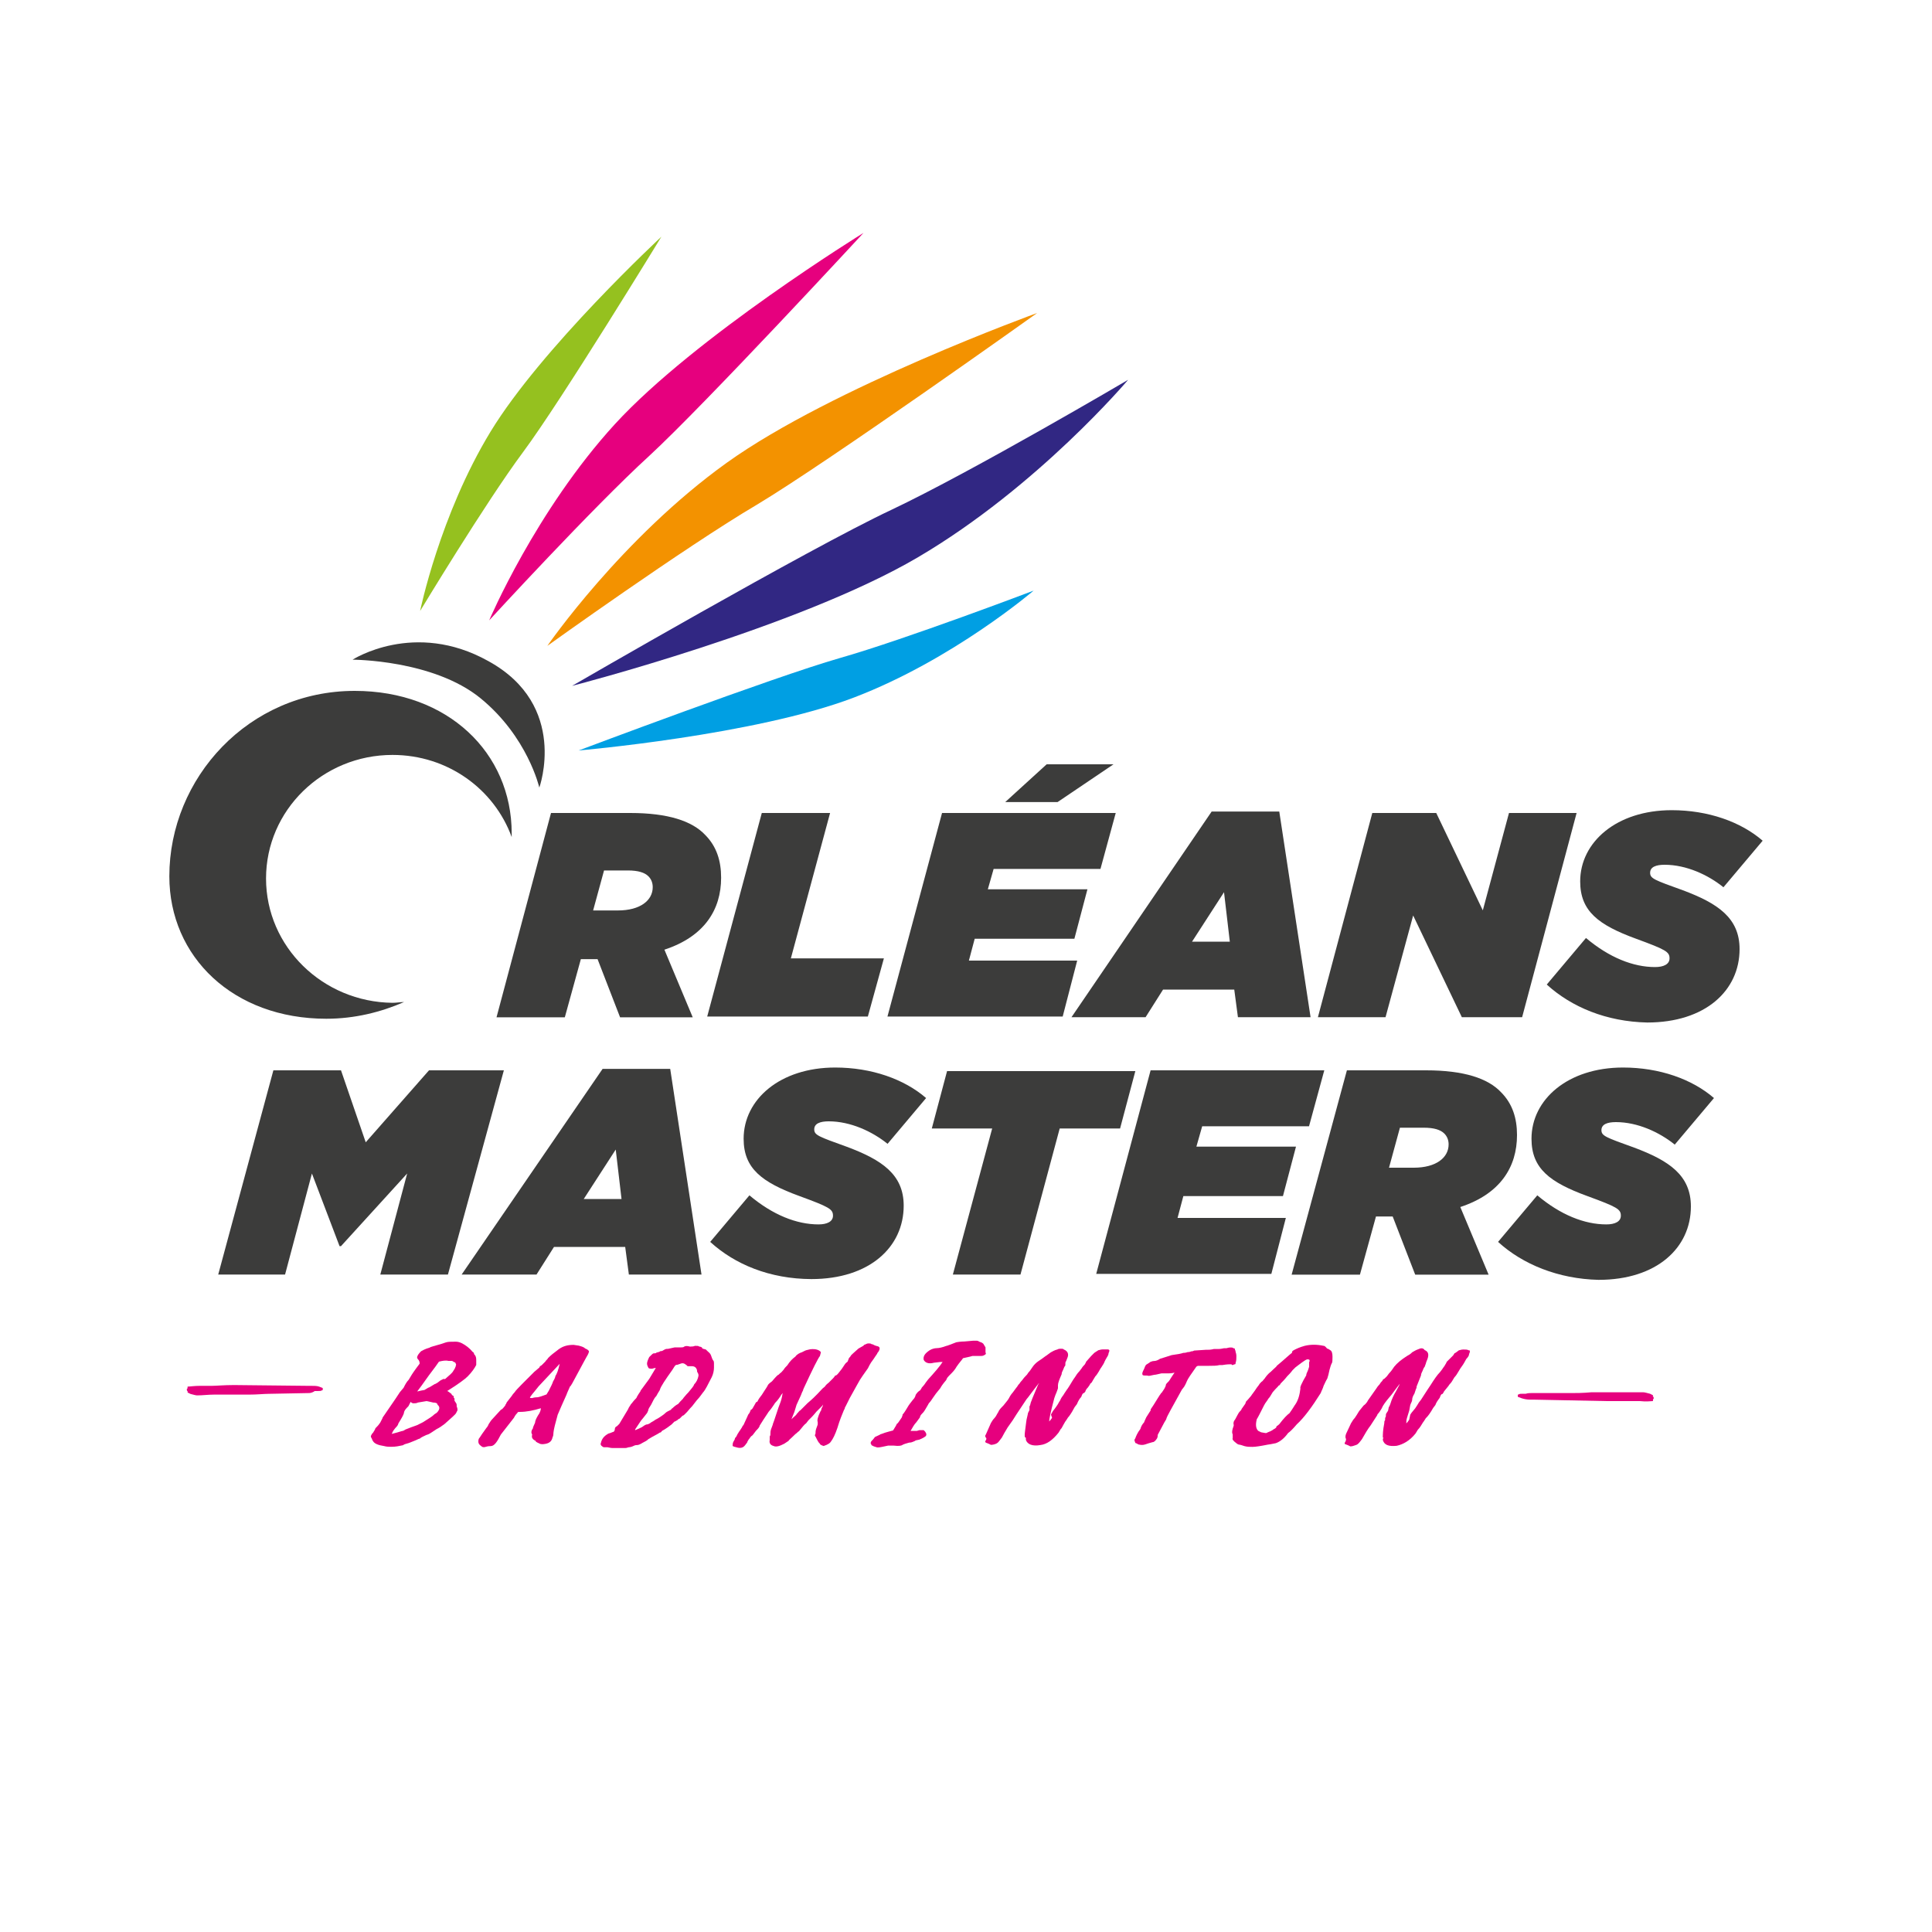
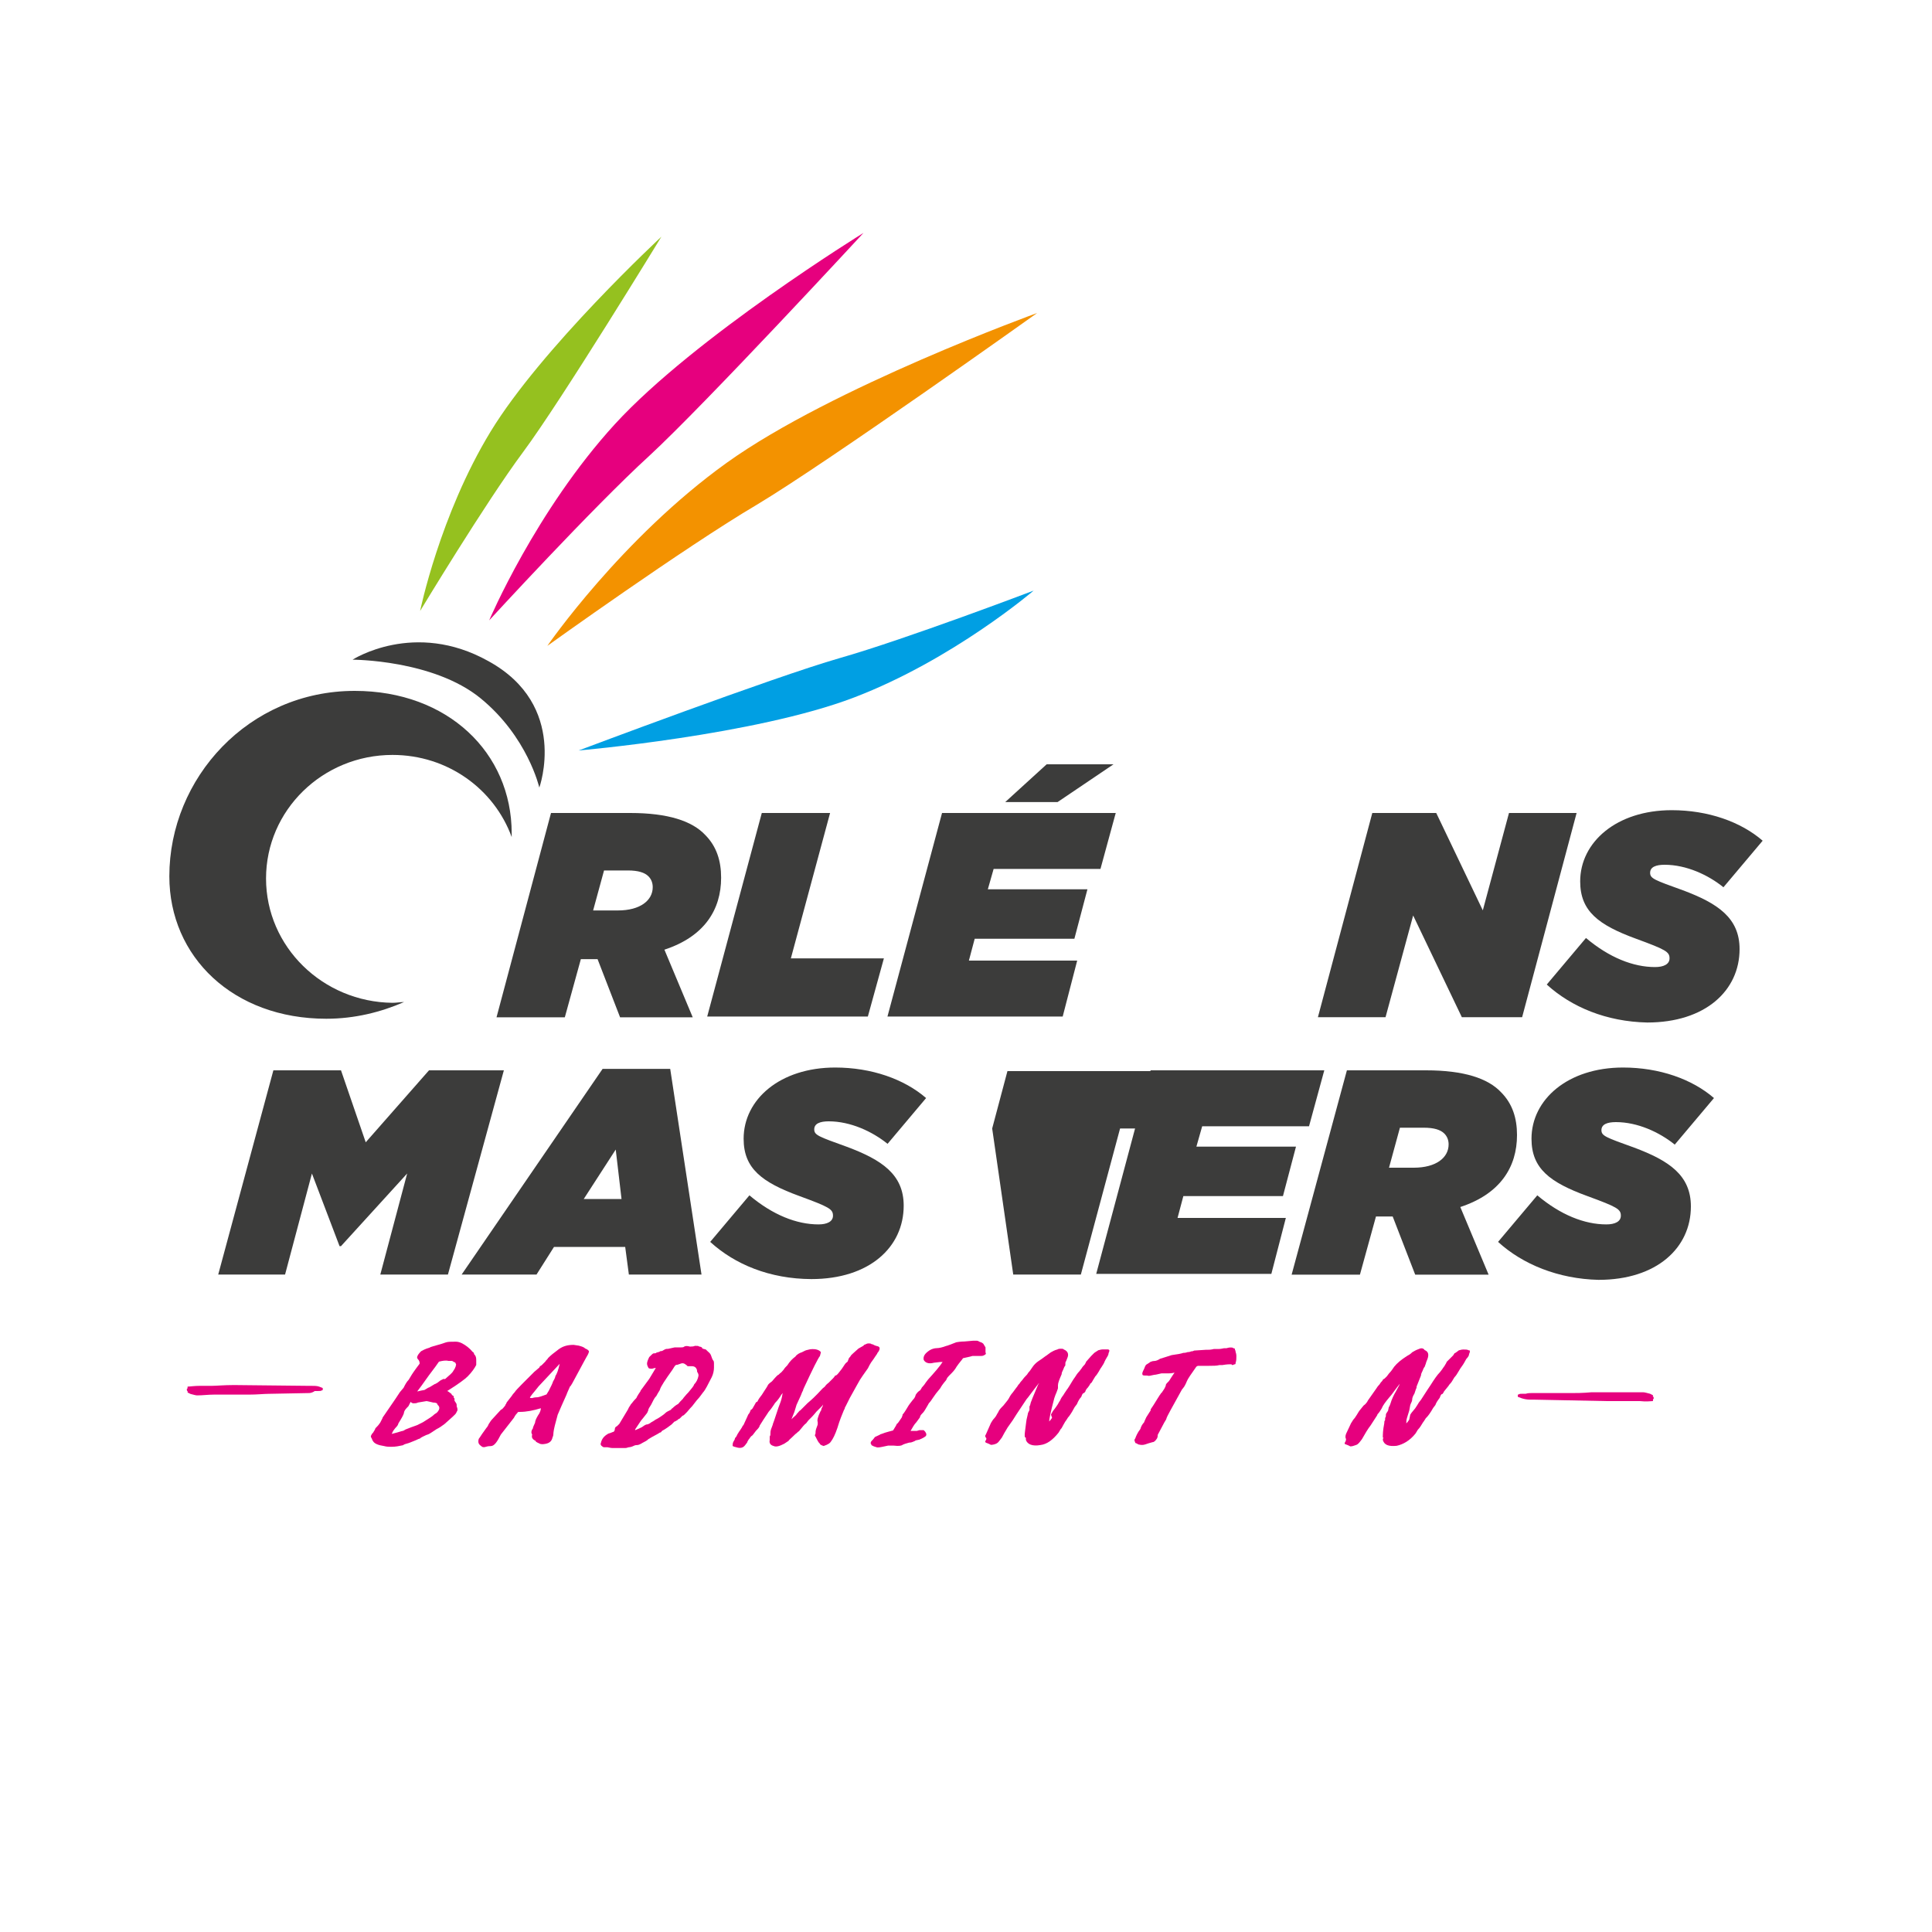
<svg xmlns="http://www.w3.org/2000/svg" version="1.1" id="Layer_1" x="0px" y="0px" viewBox="0 0 200 200" style="enable-background:new 0 0 200 200;" xml:space="preserve">
  <style type="text/css">
	.st0{fill:#FFFFFF;}
	.st1{fill:#E6007E;}
	.st2{fill:#95C11F;}
	.st3{fill:#F39200;}
	.st4{fill:#312783;}
	.st5{fill:#009FE3;}
	.st6{fill:#3C3C3B;}
</style>
-   <rect class="st0" width="200" height="200" />
  <g>
    <path class="st1" d="M50.64,64.22c0,0,4.82-11.36,13.02-20.32c8.28-9.03,25.73-19.79,25.73-19.79s-16.33,17.68-22.2,23.1   C61.33,52.56,50.64,64.22,50.64,64.22z" />
    <path class="st2" d="M43.49,63.25c0,0,2.03-9.93,7.3-18.58S68.47,24.5,68.47,24.5s-10.38,17-14.3,22.27S43.49,63.25,43.49,63.25z" />
    <path class="st3" d="M56.66,66.86c0,0,7.67-11.14,18.58-18.96s32.13-15.5,32.13-15.5S85.85,47.75,78.33,52.26   C70.81,56.7,56.66,66.86,56.66,66.86z" />
-     <path class="st4" d="M116.78,39.32c0,0-9.33,11.06-21.74,18.36S59.22,71,59.22,71s24.53-14.22,33.03-18.21   C100.68,48.8,116.78,39.32,116.78,39.32z" />
    <path class="st5" d="M107,61.14c0,0-8.35,7.15-18.58,11.06S59.9,77.69,59.9,77.69s20.16-7.6,27.01-9.56   C93.75,66.18,107,61.14,107,61.14z" />
    <path class="st6" d="M27.54,90.94c0-7.07,5.87-12.79,13.09-12.79c5.72,0,10.53,3.54,12.34,8.5c0-0.15,0-0.23,0-0.38   c0-8.35-6.62-14.75-16.25-14.75c-10.99,0-19.19,9.03-19.19,19.19c0,8.35,6.62,14.75,16.25,14.75c2.93,0,5.64-0.68,8.05-1.73   c-0.38,0-0.75,0.08-1.2,0.08C33.41,103.73,27.54,98.01,27.54,90.94z" />
    <g>
      <path class="st6" d="M57.04,84.16h8.2c3.91,0,6.4,0.83,7.75,2.26c1.2,1.2,1.66,2.71,1.66,4.44c0,3.31-1.73,6.09-5.87,7.45l2.93,7    h-7.52l-2.33-6.02h-1.73l-1.66,6.02h-7.07L57.04,84.16z M63.96,94.25c2.33,0,3.61-1.05,3.61-2.41c0-0.45-0.15-0.83-0.45-1.13    c-0.38-0.38-1.05-0.6-2.11-0.6h-2.48l-1.13,4.14H63.96z" />
      <path class="st6" d="M78.86,84.16h7.07l-4.06,15.05h9.63l-1.66,6.02H73.21L78.86,84.16z" />
      <path class="st6" d="M97.52,84.16h17.98l-1.58,5.79h-11.06l-0.6,2.11h10.31l-1.35,5.12H100.9l-0.6,2.26h11.21l-1.5,5.79H91.87    L97.52,84.16z M108.35,79.12h6.92l-5.79,3.91h-5.42L108.35,79.12z" />
-       <path class="st6" d="M125.43,84.01h7l3.24,21.29h-7.52l-0.38-2.86h-7.37l-1.81,2.86h-7.67L125.43,84.01z M127.31,97.48l-0.6-5.12    l-3.31,5.12H127.31z" />
      <path class="st6" d="M142.06,84.16h6.62l4.82,10.08l2.71-10.08h7l-5.64,21.14h-6.24l-5.04-10.53l-2.86,10.53h-7L142.06,84.16z" />
      <path class="st6" d="M160.12,101.92l4.06-4.82c2.41,2.03,4.89,3.01,7.15,3.01c0.9,0,1.5-0.3,1.5-0.9c0-0.68-0.38-0.9-3.46-2.03    c-3.91-1.43-5.79-2.86-5.79-5.94c0-4.06,3.76-7.37,9.48-7.37c3.76,0,7.15,1.2,9.41,3.16l-4.06,4.82    c-1.58-1.28-3.84-2.33-6.09-2.33c-0.9,0-1.5,0.23-1.5,0.83c0,0.6,0.45,0.75,3.39,1.81c3.61,1.35,5.87,2.86,5.87,6.09    c0,4.29-3.54,7.6-9.56,7.6C166.29,105.76,162.68,104.25,160.12,101.92z" />
    </g>
    <path class="st6" d="M36.5,68.29c0,0,8.35,0,13.24,3.99c4.89,3.99,6.09,9.25,6.09,9.25s3.08-8.5-5.27-13.09   C42.89,64.15,36.5,68.29,36.5,68.29z" />
    <g>
      <g>
        <g>
          <path class="st1" d="M31.91,144.21l-4.14,0.08c-0.45,0-1.13,0.08-2.03,0.08c-0.9,0-1.43,0-1.73,0c-0.08,0-0.3,0-0.68,0      s-0.6,0-0.75,0c-0.08,0-0.3,0-0.45,0c-0.6,0-1.13,0.08-1.73,0.08c-0.15,0-0.38-0.08-0.68-0.15l-0.3-0.15c0,0,0-0.08,0-0.15      c-0.08,0-0.08-0.08-0.08-0.23c0.08,0,0.08-0.08,0.08-0.23c0.23,0,0.68-0.08,1.35-0.08c0.68,0,1.13,0,1.2,0l0,0      c0.45,0,1.2-0.08,2.26-0.08l7.52,0.08h0.38c0.38,0,0.68,0,0.9,0.08c0.23,0.08,0.38,0.15,0.38,0.15s0,0.08,0,0.15      s0,0.08-0.08,0.08c-0.08,0.08-0.23,0.08-0.45,0.08h-0.3C32.28,144.21,32.06,144.21,31.91,144.21z" />
        </g>
        <g>
          <path class="st1" d="M158.54,144.21h4.14c0.45,0,1.13,0,2.03-0.08c0.9,0,1.43,0,1.73,0c0.08,0,0.3,0,0.68,0s0.6,0,0.75,0      c0.08,0,0.3,0,0.53,0c0.6,0,1.13,0,1.73,0c0.15,0,0.38,0.08,0.68,0.15l0.3,0.15c0,0,0,0.08,0,0.15c0.08,0,0.08,0.08,0.08,0.23      c-0.08,0-0.08,0.08-0.08,0.23c-0.23,0-0.68,0.08-1.35,0c-0.68,0-1.13,0-1.2,0l0,0c-0.45,0-1.2,0-2.26,0l-7.52-0.15h-0.38      c-0.38,0-0.68-0.08-0.9-0.15c-0.23-0.08-0.38-0.15-0.38-0.15s0-0.08,0-0.15s0-0.08,0.08-0.08c0.08-0.08,0.23-0.08,0.45-0.08h0.3      C158.16,144.21,158.39,144.21,158.54,144.21z" />
        </g>
      </g>
    </g>
    <g>
      <path class="st6" d="M28.3,110.8h7l2.56,7.45l6.55-7.45h7.75l-5.79,21.14h-7l2.78-10.46l-6.85,7.52h-0.15l-2.86-7.52l-2.78,10.46    h-6.92L28.3,110.8z" />
      <path class="st6" d="M62.38,110.65h7l3.24,21.29h-7.52l-0.38-2.86h-7.37l-1.81,2.86h-7.75L62.38,110.65z M64.34,124.12l-0.6-5.12    l-3.31,5.12H64.34z" />
      <path class="st6" d="M73.52,128.56l4.06-4.82c2.41,2.03,4.89,3.01,7.15,3.01c0.9,0,1.5-0.3,1.5-0.9c0-0.68-0.38-0.9-3.46-2.03    c-3.91-1.43-5.79-2.86-5.79-5.94c0-4.06,3.76-7.37,9.48-7.37c3.76,0,7.15,1.2,9.41,3.16l-3.99,4.74    c-1.58-1.28-3.84-2.33-6.09-2.33c-0.9,0-1.5,0.23-1.5,0.83s0.45,0.75,3.39,1.81c3.61,1.35,5.87,2.86,5.87,6.09    c0,4.29-3.54,7.6-9.56,7.6C79.68,132.39,76.07,130.89,73.52,128.56z" />
-       <path class="st6" d="M102.71,116.82h-6.25l1.58-5.94h19.49l-1.58,5.94h-6.25l-4.06,15.12h-7L102.71,116.82z" />
+       <path class="st6" d="M102.71,116.82l1.58-5.94h19.49l-1.58,5.94h-6.25l-4.06,15.12h-7L102.71,116.82z" />
      <path class="st6" d="M119.11,110.8h17.98l-1.58,5.79h-11.06l-0.6,2.11h10.31l-1.35,5.12H122.5l-0.6,2.26h11.21l-1.5,5.79h-18.13    L119.11,110.8z" />
      <path class="st6" d="M139.43,110.8h8.2c3.91,0,6.4,0.83,7.75,2.26c1.2,1.2,1.66,2.71,1.66,4.44c0,3.31-1.73,6.09-5.87,7.45l2.93,7    h-7.6l-2.33-6.02h-1.73l-1.66,6.02h-7.07L139.43,110.8z M146.35,120.88c2.33,0,3.61-1.05,3.61-2.41c0-0.45-0.15-0.83-0.45-1.13    c-0.38-0.38-1.05-0.6-2.11-0.6h-2.48l-1.13,4.14H146.35z" />
      <path class="st6" d="M155.08,128.56l4.06-4.82c2.41,2.03,4.89,3.01,7.15,3.01c0.9,0,1.5-0.3,1.5-0.9c0-0.68-0.38-0.9-3.46-2.03    c-3.91-1.43-5.79-2.86-5.79-5.94c0-4.06,3.76-7.37,9.48-7.37c3.76,0,7.15,1.2,9.41,3.16l-4.06,4.82    c-1.58-1.28-3.84-2.33-6.09-2.33c-0.9,0-1.5,0.23-1.5,0.83c0,0.6,0.45,0.75,3.39,1.81c3.61,1.35,5.87,2.86,5.87,6.09    c0,4.29-3.54,7.6-9.56,7.6C161.32,132.39,157.63,130.89,155.08,128.56z" />
    </g>
    <g>
      <path class="st1" d="M40.56,149.77h-0.15c-0.15,0-0.38,0-0.68-0.08c-0.53-0.08-0.98-0.23-1.13-0.53c-0.08-0.08-0.08-0.23-0.15-0.3    c-0.08-0.15-0.08-0.23,0-0.3c0-0.08,0.08-0.15,0.15-0.23c0.08-0.08,0.08-0.15,0.15-0.23l0.08-0.15c0-0.08,0.08-0.15,0.23-0.3    s0.23-0.3,0.3-0.38c0.08-0.15,0.15-0.3,0.23-0.45c0-0.08,0.08-0.15,0.23-0.38c0.98-1.43,1.5-2.18,1.58-2.33l0.38-0.45    c0.15-0.3,0.3-0.6,0.53-0.83l0.23-0.38c0.08-0.15,0.38-0.6,0.9-1.28c0-0.15,0-0.3-0.23-0.53c0-0.08-0.08-0.15,0-0.23    c0-0.08,0.15-0.3,0.38-0.53c0.15-0.08,0.38-0.23,0.9-0.38c0.08-0.08,0.45-0.15,1.2-0.38l0.45-0.15c0.23-0.08,0.53-0.08,1.05-0.08    c0.23,0,0.45,0.08,0.6,0.15c0.45,0.23,0.83,0.53,1.13,0.9c0.15,0.08,0.15,0.15,0.15,0.23c0.15,0.15,0.23,0.3,0.23,0.6    c0,0.3,0,0.45,0,0.53c-0.15,0.3-0.45,0.75-0.9,1.2c-0.23,0.23-0.9,0.75-2.11,1.5c0.08,0,0.23,0.15,0.45,0.3    c0,0.08,0.08,0.15,0.23,0.23v0.08c0,0.08,0,0.08,0,0.08l0.08,0.08v0.23l0.15,0.23c0.08,0.08,0.08,0.23,0.08,0.38    c0.08,0.15,0.08,0.3,0.08,0.38l-0.15,0.3c-0.08,0.15-0.53,0.53-1.2,1.13c-0.3,0.23-0.53,0.38-0.83,0.53l-0.45,0.3    c-0.15,0.08-0.3,0.23-0.6,0.3c-0.3,0.15-0.53,0.23-0.68,0.38c-0.08,0-0.23,0.08-0.38,0.15s-0.38,0.15-0.75,0.3    c-0.3,0.08-0.53,0.15-0.6,0.23C41.31,149.7,40.94,149.77,40.56,149.77z M41.46,146.99l-0.23,0.38c0,0.08-0.08,0.23-0.23,0.38    c-0.15,0.15-0.23,0.3-0.3,0.38c-0.08,0.15-0.15,0.3-0.15,0.3c0.08,0,0.3-0.08,0.6-0.15c0.3-0.08,0.45-0.15,0.53-0.15    s0.15-0.08,0.3-0.15c0.38-0.15,0.75-0.3,1.2-0.45l0.6-0.3c0.6-0.38,0.98-0.6,1.2-0.83l0.23-0.15c0.3-0.3,0.38-0.6,0.08-0.83    c0-0.15-0.15-0.23-0.45-0.23l0,0c-0.38-0.08-0.6-0.15-0.68-0.15l-0.9,0.15c-0.15,0.08-0.3,0.08-0.45,0.08    c-0.15,0-0.23-0.08-0.3-0.15l-0.23,0.45c-0.23,0.23-0.38,0.38-0.45,0.6C41.84,146.31,41.69,146.61,41.46,146.99z M46.05,142.78    l0.6-0.53c0.15-0.15,0.23-0.23,0.3-0.38c0.08-0.08,0.08-0.15,0.15-0.23c0-0.08,0.08-0.15,0.08-0.23s0.08-0.15,0-0.23    c0-0.08-0.08-0.15-0.08-0.15c-0.08,0-0.15-0.08-0.3-0.15h-0.38c-0.3-0.08-0.68,0-0.98,0.08c-0.15,0.23-0.53,0.75-1.05,1.43    l-0.75,1.05l-0.45,0.6c0.08,0,0.3-0.08,0.75-0.15l0.38-0.23c0.08,0,0.3-0.15,0.68-0.38c0.08,0,0.15-0.08,0.3-0.15l0.3-0.23    c0,0,0.15-0.08,0.3-0.15H46.05z" />
      <path class="st1" d="M52.45,145.18l0.53-0.68c0.08-0.15,0.23-0.3,0.3-0.38c0.08-0.15,0.38-0.45,0.75-0.83c0,0,0.15-0.15,0.38-0.38    c0,0,0.3-0.3,0.9-0.9l0.53-0.45c0-0.08,0.08-0.15,0.23-0.23c0.15-0.15,0.23-0.23,0.38-0.38c0.08-0.15,0.23-0.23,0.3-0.38    c0.3-0.3,0.6-0.53,0.9-0.75c0.53-0.45,1.05-0.6,1.73-0.6l0.53,0.08c0.3,0.08,0.53,0.15,0.68,0.3c0.23,0.08,0.38,0.23,0.38,0.3    s-0.08,0.3-0.23,0.53c-0.08,0.15-0.38,0.68-0.9,1.66c-0.53,0.98-0.75,1.43-0.83,1.43l-0.3,0.68c0,0.08-0.38,0.83-0.98,2.26    l-0.3,1.13c-0.15,0.6-0.15,0.9-0.15,0.9s0,0.15-0.08,0.3c-0.08,0.38-0.3,0.6-0.75,0.68c-0.38,0.08-0.6,0-0.68-0.08    c-0.08,0-0.15-0.08-0.3-0.15c0-0.08,0-0.08-0.15-0.15c-0.08-0.08-0.15-0.08-0.15-0.15c-0.08,0-0.15-0.23-0.08-0.45    c0,0-0.08-0.08-0.08-0.23s0.08-0.3,0.15-0.38c0-0.08,0.08-0.3,0.23-0.6c0-0.15,0.08-0.38,0.3-0.75c0.23-0.3,0.3-0.6,0.3-0.75    c-0.75,0.23-1.5,0.38-2.18,0.38c-0.15,0-0.23,0-0.23,0.08c-0.08,0.08-0.23,0.23-0.38,0.53l-1.35,1.73    c-0.38,0.75-0.68,1.2-1.05,1.2c-0.08,0-0.3,0-0.53,0.08c-0.23,0.08-0.38,0-0.45-0.08c-0.23-0.15-0.3-0.3-0.3-0.45    c0-0.15,0-0.3,0.15-0.45c0.08-0.15,0.3-0.45,0.68-0.98c0,0,0.15-0.15,0.23-0.38c0.15-0.23,0.23-0.38,0.38-0.53l0.9-0.98    c0.08,0,0.23-0.15,0.45-0.45c0,0,0-0.08,0.08-0.15L52.45,145.18z M55.08,144.73c0,0,0.23-0.08,0.45-0.08c0.3,0,0.6-0.15,1.05-0.3    c0,0,0.08-0.15,0.23-0.38c0.23-0.45,0.38-0.75,0.45-0.98c0.15-0.23,0.23-0.45,0.23-0.53c0.15-0.23,0.3-0.6,0.45-1.28l-2.18,2.33    c-0.53,0.68-0.9,1.05-0.9,1.2L55.08,144.73z" />
      <path class="st1" d="M71.94,139.32c0.23,0,0.38,0,0.45,0.08c0.15,0,0.3,0.08,0.3,0.15s0.15,0.08,0.38,0.15l0.15,0.15    c0.15,0.15,0.3,0.23,0.38,0.45c0.08,0.23,0.15,0.45,0.23,0.53c0.08,0.08,0.08,0.23,0.08,0.3c0,0.08,0,0.23,0,0.45    c0,0.3-0.08,0.68-0.23,0.98c-0.38,0.75-0.68,1.35-0.9,1.58c-0.23,0.3-0.38,0.53-0.53,0.68c-0.15,0.15-0.3,0.38-0.6,0.75    c-0.3,0.3-0.45,0.53-0.53,0.6c-0.08,0.08-0.15,0.15-0.23,0.23c-0.08,0.08-0.15,0.15-0.23,0.15c-0.08,0.08-0.08,0.08-0.08,0.08    s-0.08,0.08-0.23,0.23c-0.08,0-0.15,0.08-0.23,0.15c-0.15,0.08-0.23,0.15-0.3,0.15c-0.08,0.08-0.15,0.15-0.3,0.3    c-0.3,0.23-0.6,0.45-0.75,0.53c-0.15,0.08-0.3,0.15-0.3,0.23c0,0-0.08,0.08-0.15,0.08s-0.08,0.08-0.15,0.08    c-0.08,0.08-0.45,0.23-1.05,0.6c-0.15,0.15-0.3,0.23-0.6,0.38c-0.23,0.15-0.45,0.23-0.53,0.23c-0.08,0-0.23,0-0.38,0.08    c-0.15,0.08-0.38,0.15-0.53,0.15c-0.23,0.08-0.3,0.08-0.38,0.08h-0.3c-0.38,0-0.75,0-0.98,0c-0.23,0-0.45-0.08-0.53-0.08    c-0.15,0-0.23,0-0.3,0c-0.08,0-0.15,0-0.23-0.08c-0.15-0.08-0.23-0.23-0.15-0.38c0.08-0.38,0.3-0.68,0.68-0.9    c0.08-0.08,0.23-0.08,0.38-0.15c0.15-0.08,0.3-0.08,0.3-0.15c0,0,0.08-0.08,0.08-0.23s0.08-0.23,0.23-0.3    c0.08-0.08,0.15-0.15,0.23-0.23l0.9-1.5c0.08-0.23,0.23-0.38,0.3-0.53c0.15-0.15,0.23-0.3,0.38-0.45c0.15-0.15,0.23-0.23,0.23-0.3    c0.08-0.15,0.23-0.38,0.38-0.6c0,0,0-0.08,0.08-0.15l0.83-1.13l0.68-1.13c-0.08,0-0.15,0-0.38,0.08c-0.15,0-0.3,0-0.38-0.08    c-0.08-0.15-0.15-0.3-0.15-0.45s0.08-0.38,0.23-0.68c0.23-0.23,0.38-0.38,0.45-0.38c0.15,0,0.23,0,0.3-0.08l0.3-0.08    c0.08-0.08,0.15-0.08,0.23-0.08c0.08,0,0.15-0.08,0.3-0.15c0.15-0.08,0.23-0.08,0.38-0.08l0.68-0.15c0,0,0.08,0,0.23,0h0.45    c0.08,0,0.23,0,0.3-0.08c0.15-0.08,0.3-0.08,0.6,0C71.71,139.39,71.78,139.39,71.94,139.32z M70.36,141.2l-0.23,0.08    c-0.08,0-0.15,0-0.23,0.08c-0.08,0.08-0.15,0.23-0.3,0.45c-0.75,1.05-1.2,1.73-1.28,2.03c0,0.08-0.15,0.23-0.38,0.68    c-0.15,0.15-0.23,0.3-0.23,0.3c0,0.08-0.08,0.08-0.08,0.15c0,0-0.08,0.15-0.23,0.45c-0.15,0.23-0.3,0.45-0.3,0.6    c-0.08,0.15-0.08,0.23-0.15,0.3c-0.3,0.38-0.53,0.68-0.6,0.75l-0.6,0.9v0.08c0,0,0.23-0.08,0.68-0.3c0.23-0.15,0.38-0.3,0.6-0.3    c0.23-0.08,0.3-0.15,0.3-0.15c0.08-0.08,0.15-0.08,0.23-0.15c0.08,0,0.08-0.08,0.15-0.08c0.08-0.08,0.23-0.15,0.38-0.23    c0.38-0.23,0.68-0.45,0.83-0.6c0.08-0.08,0.23-0.15,0.53-0.3c0.08-0.08,0.08-0.15,0.15-0.15c0.23-0.23,0.45-0.38,0.6-0.45    c0.3-0.38,0.53-0.53,0.53-0.6c0.08-0.08,0.23-0.3,0.53-0.6c0.3-0.38,0.53-0.6,0.6-0.83c0.23-0.23,0.38-0.53,0.45-0.9    c0-0.08,0-0.15-0.08-0.3c-0.08-0.08-0.08-0.23-0.08-0.3c-0.08-0.23-0.23-0.38-0.53-0.38h-0.38h-0.08c0-0.08-0.08-0.08-0.15-0.15    C70.73,141.05,70.58,141.12,70.36,141.2z" />
      <path class="st1" d="M84.88,140.37c-0.23,0.3-0.75,1.35-1.66,3.31c0,0.08-0.08,0.08-0.08,0.23c-0.08,0.15-0.15,0.3-0.23,0.53    l-0.45,0.98l-0.23,0.75l-0.3,0.75c0.3-0.3,0.53-0.45,0.53-0.53c0.23-0.23,0.3-0.38,0.38-0.38l0.75-0.75    c0.53-0.45,0.83-0.75,1.05-0.98c0.3-0.3,0.53-0.6,0.68-0.68l0,0c0,0,0,0,0.08-0.08c0.15-0.23,0.3-0.3,0.38-0.38    c0.15-0.15,0.3-0.3,0.45-0.45c0.15-0.15,0.23-0.3,0.23-0.3s0,0,0.08,0c0.15-0.08,0.3-0.3,0.6-0.68l0.3-0.45c0,0,0.08-0.15,0.3-0.3    l0.15-0.38c0.08-0.08,0.15-0.15,0.23-0.3c0,0,0.23-0.23,0.75-0.68l0.53-0.3c0-0.08,0.08-0.08,0.23-0.15    c0.15-0.08,0.23-0.08,0.3-0.08c0.08,0,0.23,0,0.3,0.08c0.15,0,0.23,0.08,0.23,0.08s0.15,0.08,0.45,0.15    c0.15,0.08,0.15,0.15,0.15,0.23s-0.08,0.3-0.23,0.45c0,0.08-0.15,0.23-0.38,0.6c-0.23,0.3-0.38,0.53-0.45,0.68l-0.15,0.3    l-0.53,0.75l-0.3,0.45l-0.3,0.53l-0.75,1.35l-0.15,0.3l-0.3,0.6c0,0-0.08,0.08-0.08,0.23c-0.08,0.08-0.08,0.15-0.15,0.3    c-0.38,0.9-0.53,1.43-0.6,1.66c-0.23,0.68-0.45,1.13-0.68,1.43c-0.08,0.15-0.3,0.3-0.75,0.45c-0.23-0.08-0.38-0.15-0.38-0.23    c-0.08-0.08-0.15-0.15-0.23-0.3s-0.15-0.3-0.23-0.45c-0.08-0.08-0.08-0.15,0-0.3c0-0.15,0-0.3,0.08-0.53s0.15-0.38,0.15-0.45    c0-0.08,0-0.15,0-0.23c-0.08-0.15,0-0.53,0.3-1.13c0.08-0.08,0.08-0.15,0.08-0.23l0.15-0.3c0-0.08,0-0.15,0.08-0.23    c0-0.08,0.08-0.15,0.08-0.15s-0.08,0.08-0.08,0.15c-0.08,0.08-0.08,0.15-0.15,0.23c-0.08,0.08-0.23,0.23-0.6,0.6    c-0.3,0.38-0.6,0.68-0.83,0.9l-0.23,0.3c-0.15,0.08-0.38,0.38-0.75,0.83c-0.08,0-0.15,0.15-0.38,0.3l-0.08,0.08    c-0.38,0.38-0.6,0.53-0.6,0.6l-0.45,0.3c-0.45,0.23-0.83,0.38-1.13,0.23c-0.3-0.08-0.45-0.3-0.38-0.6c0-0.15,0-0.23,0-0.38    c0.08-0.08,0.08-0.23,0.08-0.45c0-0.15,0.08-0.38,0.23-0.75c0-0.08,0.08-0.23,0.15-0.45l0.45-1.35c0.15-0.38,0.3-0.75,0.38-1.2    c0,0,0-0.15,0.08-0.3c-0.15,0.15-0.23,0.23-0.23,0.3c-0.08,0.08-0.23,0.38-0.6,0.75c0,0-0.08,0.15-0.3,0.45    c-0.15,0.23-0.38,0.45-0.45,0.6c-0.3,0.45-0.6,0.9-0.83,1.28c0,0.08-0.08,0.23-0.3,0.45l-0.08,0.08c-0.23,0.3-0.38,0.53-0.45,0.53    l-0.08,0.08c-0.08,0.08-0.15,0.23-0.23,0.3c-0.08,0.15-0.15,0.23-0.15,0.3c-0.08,0.08-0.15,0.23-0.3,0.38    c-0.23,0.23-0.53,0.23-0.98,0.08c-0.08,0-0.15-0.08-0.23-0.08c0-0.15,0-0.3,0.08-0.45c0.08-0.15,0.15-0.23,0.15-0.3    c0-0.08,0.08-0.15,0.15-0.23l0.15-0.3c0.08-0.08,0.08-0.15,0.15-0.23s0.15-0.23,0.3-0.45c0,0,0-0.08,0.15-0.23l0.38-0.83    c0.08-0.15,0.08-0.23,0.15-0.3c0.08-0.08,0.15-0.23,0.23-0.45c0.08,0,0.15-0.08,0.23-0.23c0.08-0.15,0.23-0.38,0.3-0.53l0.15-0.08    c0,0,0.08-0.23,0.38-0.6c0.08-0.08,0.15-0.23,0.3-0.45c0.15-0.23,0.3-0.45,0.38-0.6c0-0.08,0.15-0.23,0.45-0.45    c0.38-0.45,0.6-0.68,0.68-0.68l0.15-0.15c0.15-0.08,0.23-0.23,0.38-0.38c0.08-0.15,0.23-0.3,0.38-0.45    c0.23-0.38,0.53-0.68,0.83-0.9c0.15-0.23,0.45-0.38,0.68-0.45l0.3-0.15l0,0c0.15-0.08,0.3-0.08,0.53-0.15    c0.6-0.08,0.98,0.08,1.13,0.3C84.95,140.07,84.95,140.14,84.88,140.37z" />
      <path class="st1" d="M101.88,140.29c-0.15,0.08-0.23,0.08-0.38,0.08c-0.08,0-0.38,0-0.83,0c-0.3,0.08-0.6,0.15-0.98,0.23l0,0    c-0.08,0.15-0.38,0.45-0.68,0.9c-0.08,0.15-0.23,0.38-0.53,0.68c-0.08,0.08-0.15,0.15-0.23,0.23c-0.08,0.08-0.23,0.23-0.3,0.45    c-0.38,0.45-0.53,0.68-0.6,0.83c-0.38,0.45-0.6,0.75-0.75,0.98c-0.15,0.23-0.3,0.45-0.45,0.6l-0.08,0.15    c-0.23,0.38-0.38,0.68-0.53,0.83c-0.15,0.15-0.3,0.3-0.3,0.45c-0.08,0.15-0.23,0.3-0.38,0.53c-0.23,0.23-0.38,0.53-0.6,0.9h0.08    c0.3,0,0.45,0,0.53,0c0,0,0.08,0,0.3-0.08h0.3h0.15c0,0,0.08,0.08,0.15,0.15c0.15,0.23,0.15,0.3,0.08,0.45    c-0.08,0.08-0.3,0.23-0.68,0.38l-0.38,0.08c-0.08,0.08-0.15,0.08-0.3,0.15s-0.3,0.08-0.38,0.08c-0.3,0.08-0.53,0.15-0.68,0.23    c-0.08,0.08-0.38,0.15-0.9,0.08h-0.6l-0.38,0.08c-0.38,0.08-0.68,0.15-0.83,0.08c-0.23-0.08-0.3-0.08-0.38-0.15    c-0.08,0-0.15-0.08-0.15-0.15c-0.08-0.08-0.08-0.15,0-0.3c0.08-0.08,0.23-0.23,0.38-0.45c0.3-0.15,0.53-0.23,0.6-0.3    c0.08,0,0.23-0.08,0.45-0.15s0.53-0.15,0.83-0.23c0.23-0.38,0.38-0.6,0.38-0.68c0.08,0,0.23-0.23,0.53-0.68    c0-0.08,0.08-0.15,0.08-0.3l0.08-0.08c0.23-0.3,0.38-0.6,0.53-0.83c0,0,0.15-0.23,0.45-0.6c0.08-0.08,0.23-0.23,0.3-0.53    c0.15-0.23,0.3-0.38,0.45-0.45l0.15-0.23c0-0.08,0.23-0.23,0.45-0.6l0.23-0.3c0.68-0.75,1.2-1.35,1.5-1.81c-0.08,0-0.15,0-0.23,0    l-0.68,0.08c-0.53,0.15-0.9,0-1.05-0.3c-0.08-0.38,0.15-0.68,0.6-0.98c0.23-0.15,0.53-0.23,0.75-0.23s0.6-0.08,0.98-0.23    c0.08,0,0.45-0.15,1.05-0.38c0.45-0.08,0.75-0.08,0.83-0.08l0.9-0.08c0.08,0,0.23,0,0.38,0s0.23,0.08,0.23,0.08    c0.15,0.08,0.3,0.08,0.45,0.23l0.23,0.38c0,0.23,0,0.38,0,0.53C102.11,140.14,102.03,140.22,101.88,140.29z" />
      <path class="st1" d="M108.8,146.46c0-0.08,0.08-0.15,0.15-0.3s0.23-0.3,0.38-0.53c0.23-0.3,0.3-0.53,0.38-0.6l0.15-0.3    c0.08-0.15,0.23-0.3,0.3-0.45l0.3-0.45c0.08-0.08,0.15-0.23,0.3-0.45c0.15-0.23,0.3-0.53,0.53-0.83c0.23-0.38,0.38-0.53,0.45-0.6    l0.23-0.3c0,0,0.08-0.15,0.23-0.3l0.08-0.08c0.08-0.15,0.15-0.23,0.15-0.3l0.53-0.6l0.3-0.3c0.08-0.08,0.23-0.15,0.45-0.3    c0.08,0,0.23-0.08,0.45-0.08s0.38,0,0.53,0c0.08,0,0.15,0.08,0.15,0.08c0,0.08,0,0.15-0.08,0.3c0,0.15-0.08,0.3-0.23,0.53    c0,0.08-0.08,0.08-0.08,0.15l-0.08,0.15c-0.08,0.23-0.23,0.45-0.38,0.68c-0.08,0.08-0.08,0.15-0.15,0.23l-0.08,0.15    c-0.15,0.23-0.23,0.38-0.38,0.53l-0.23,0.38c-0.08,0.15-0.15,0.3-0.3,0.38c0,0.08-0.08,0.15-0.23,0.38    c-0.08,0.08-0.15,0.15-0.23,0.3c0,0.08-0.08,0.23-0.23,0.3c-0.08,0-0.15,0.15-0.23,0.38c-0.15,0.15-0.3,0.38-0.45,0.75l-0.23,0.3    c-0.15,0.3-0.38,0.68-0.6,0.98l-0.08,0.08c-0.15,0.23-0.23,0.38-0.3,0.45c-0.08,0.15-0.23,0.38-0.38,0.68l-0.08,0.08l-0.23,0.38    c-0.6,0.75-1.2,1.2-1.88,1.28c-0.83,0.15-1.35-0.08-1.5-0.53v-0.23c-0.15,0-0.15-0.23-0.08-0.75c0.08-0.68,0.15-1.13,0.15-1.13    c0.08-0.38,0.15-0.6,0.15-0.68l0.15-0.3c0,0,0-0.08,0-0.15c0-0.08,0-0.15,0-0.23c0.08-0.08,0.08-0.23,0.15-0.45    c0,0,0.08-0.15,0.15-0.38l0.6-1.43c0,0,0.08-0.08,0.08-0.15l-0.3,0.38c-0.53,0.68-0.83,1.13-0.98,1.28l-1.05,1.58l-0.38,0.6    l-0.53,0.75c-0.23,0.38-0.45,0.75-0.6,1.05c-0.23,0.3-0.38,0.53-0.53,0.6c-0.15,0.08-0.38,0.15-0.6,0.15    c-0.15-0.08-0.3-0.15-0.53-0.23c-0.08-0.08-0.08-0.15,0-0.23c0.08-0.15,0.08-0.23,0-0.3s-0.08-0.23,0-0.3l0.53-1.2    c0.08-0.15,0.23-0.38,0.38-0.53c0.15-0.15,0.23-0.38,0.38-0.6c0.08-0.23,0.3-0.45,0.53-0.68c0.23-0.3,0.38-0.45,0.53-0.68    c0.08-0.15,0.23-0.45,0.45-0.68c0.23-0.3,0.38-0.53,0.45-0.6c0.08-0.15,0.15-0.23,0.23-0.3c0.08-0.15,0.23-0.3,0.3-0.38    c0,0,0.15-0.23,0.38-0.45c0.08-0.08,0.15-0.15,0.23-0.3c0.15-0.15,0.3-0.38,0.45-0.6c0.15-0.23,0.38-0.45,0.6-0.6    c0.23-0.15,0.45-0.3,0.75-0.53c0.15-0.08,0.3-0.23,0.53-0.38c0.15-0.08,0.38-0.23,0.68-0.3c0.15-0.08,0.23-0.08,0.38-0.08    c0.15,0,0.23,0,0.3,0.08c0.38,0.15,0.53,0.45,0.38,0.83l-0.15,0.38c-0.08,0.08-0.08,0.23-0.08,0.45    c-0.08,0.08-0.15,0.23-0.23,0.45c-0.08,0.15-0.15,0.3-0.15,0.45c-0.23,0.53-0.38,0.9-0.38,1.13c0,0.08,0,0.15,0,0.3    c0,0.08-0.08,0.23-0.15,0.45c-0.08,0.15-0.15,0.38-0.23,0.6c-0.38,1.43-0.53,2.18-0.53,2.41c0.08-0.08,0.15-0.15,0.3-0.38    L108.8,146.46z" />
      <path class="st1" d="M119.86,144.73c0.15-0.23,0.23-0.38,0.3-0.45c0-0.08,0.08-0.08,0.08-0.08l0.3-0.45    c0.08-0.15,0.15-0.3,0.15-0.38s0.08-0.15,0.15-0.23c0.08-0.08,0.08-0.08,0.15-0.15c0.08-0.08,0.23-0.38,0.6-0.9    c-0.3,0.08-0.53,0.08-0.6,0.08h-0.75c-0.38,0.08-0.6,0.15-0.75,0.15c-0.38,0.08-0.6,0.15-0.68,0.08c-0.3,0-0.53,0-0.53-0.08    c-0.08-0.15,0-0.3,0.15-0.6c0.08-0.23,0.15-0.38,0.23-0.45c0.23-0.15,0.38-0.23,0.45-0.3c0.08,0,0.15-0.08,0.38-0.08    c0.15,0,0.38-0.08,0.6-0.23l1.2-0.38c0.6-0.08,0.98-0.15,1.2-0.23c0.08,0,0.23,0,0.45-0.08c0.23,0,0.38-0.08,0.38-0.08    c0.08,0,0.15,0,0.3-0.08l1.2-0.08c0,0,0.08,0,0.15,0c0.15,0,0.38,0,0.68-0.08c0.15,0,0.3,0,0.45,0c0.08,0,0.23,0,0.6-0.08    c0.08,0,0.15,0,0.23,0c0.08,0,0.23-0.08,0.45-0.08c0.15,0,0.23,0,0.3,0.08c0.08,0,0.15,0,0.15,0.08c0,0.08,0.08,0.15,0.08,0.3    c0.08,0.23,0.08,0.38,0.08,0.45c0,0.23,0,0.45-0.08,0.68c0,0.08,0,0.15-0.08,0.15c-0.08,0-0.15,0.08-0.3,0.08    c0-0.08-0.08-0.08-0.15-0.08c-0.08,0-0.38,0-0.83,0.08h-0.3c-0.3,0.08-0.68,0.08-1.13,0.08H124l-0.15,0.08    c-0.53,0.75-0.9,1.28-0.98,1.5c-0.15,0.38-0.3,0.6-0.3,0.6l-0.23,0.3c-1.05,1.88-1.58,2.86-1.58,2.93s-0.08,0.23-0.23,0.45    l-0.68,1.28c0,0.08,0,0.23-0.08,0.38c-0.15,0.23-0.3,0.38-0.45,0.38c-0.3,0.08-0.53,0.15-0.75,0.23c-0.23,0.08-0.45,0.08-0.75,0    c0,0-0.08-0.08-0.3-0.15c0,0,0-0.08-0.08-0.23c0-0.08,0-0.15,0.08-0.23c0.08-0.23,0.23-0.6,0.53-0.98    c0.08-0.3,0.23-0.53,0.38-0.68c0,0,0.08-0.23,0.23-0.53l0.38-0.6c0.08-0.08,0.08-0.15,0.08-0.23l0.3-0.45L119.86,144.73z" />
-       <path class="st1" d="M134.23,139.62c0.3-0.15,0.6-0.23,0.83-0.3c0.6-0.15,1.28-0.15,1.96,0c0.15,0,0.23,0.15,0.38,0.3h0.08    c0.08,0.08,0.15,0.08,0.23,0.15c0.15,0.08,0.23,0.3,0.23,0.68c0,0.3,0,0.6-0.08,0.68c-0.08,0.15-0.15,0.38-0.23,0.68    c-0.08,0.38-0.15,0.68-0.23,0.9c-0.15,0.23-0.23,0.45-0.38,0.75c-0.08,0.3-0.23,0.53-0.3,0.75c-0.9,1.43-1.73,2.56-2.48,3.24    c-0.38,0.45-0.68,0.75-0.9,0.9c-0.38,0.53-0.83,0.9-1.28,1.05c-0.08,0-0.3,0.08-0.83,0.15c-0.75,0.15-1.28,0.23-1.58,0.23    c-0.3,0-0.53,0-0.83-0.08c-0.23-0.08-0.45-0.15-0.53-0.15s-0.23-0.08-0.3-0.15c-0.3-0.23-0.45-0.38-0.38-0.53v-0.23v-0.15    c-0.08-0.15-0.08-0.3,0-0.6c0.08-0.23,0.15-0.38,0.08-0.45c0-0.15,0-0.23,0.08-0.38c0.08-0.08,0.15-0.23,0.23-0.38l0.08-0.15    c0.08-0.15,0.15-0.3,0.3-0.45c0.08-0.08,0.15-0.15,0.15-0.23c0.08-0.08,0.15-0.23,0.38-0.53l0.08-0.23c0.3-0.3,0.45-0.53,0.53-0.6    c0.08-0.15,0.23-0.3,0.38-0.53c0.15-0.23,0.3-0.45,0.38-0.53c0.08-0.15,0.15-0.23,0.3-0.38c0.15-0.08,0.15-0.15,0.23-0.23    l0.08-0.08c0.15-0.23,0.38-0.53,0.68-0.75c0.38-0.38,0.6-0.53,0.6-0.6l0.53-0.45c0.45-0.38,0.75-0.68,1.05-0.9    C133.71,139.84,133.93,139.77,134.23,139.62z M130.85,145.49c-0.38,0.75-0.6,1.2-0.75,1.43c-0.15,0.6-0.08,0.98,0.15,1.2    c0,0,0.15,0.08,0.3,0.15l0.45,0.08c0.08,0,0.15,0,0.23-0.08c0.08,0,0.15-0.08,0.23-0.08c0.15-0.08,0.3-0.15,0.38-0.23    c0.15-0.08,0.15-0.08,0.15-0.08c0.08-0.08,0.15-0.08,0.15-0.23c0,0,0.15-0.08,0.3-0.23c0.45-0.6,0.83-0.98,1.05-1.13    c0.38-0.53,0.53-0.83,0.6-0.9c0.3-0.45,0.45-0.98,0.53-1.66c-0.08-0.08,0.15-0.6,0.6-1.35c0-0.15,0.08-0.3,0.15-0.45    s0.08-0.23,0.15-0.45c0-0.15,0-0.23,0-0.3s0-0.08,0-0.15c0.08-0.15,0.08-0.3-0.08-0.3c-0.15-0.08-0.45,0.15-1.05,0.6l-0.3,0.23    c-0.08,0.08-0.15,0.15-0.3,0.3c0,0-0.15,0.23-0.53,0.6c-0.3,0.38-0.53,0.6-0.68,0.75c-0.08,0.15-0.15,0.23-0.23,0.23    c0,0.08-0.23,0.23-0.6,0.68l-0.23,0.38c0,0-0.08,0.15-0.23,0.3C131.23,144.96,131,145.18,130.85,145.49z" />
      <path class="st1" d="M145.97,146.54c0-0.15,0.23-0.38,0.53-0.75c0.15-0.23,0.3-0.45,0.38-0.6l0.23-0.3    c0.53-0.83,0.83-1.28,0.98-1.5c0.38-0.6,0.68-1.05,0.98-1.35l0.23-0.3c0.08-0.15,0.23-0.3,0.3-0.45c0.08-0.15,0.15-0.23,0.15-0.3    l0.68-0.68l0.15-0.23c0.08,0,0.23-0.15,0.45-0.3c0.08,0,0.23-0.08,0.45-0.08s0.45,0,0.53,0.08c0.08,0,0.15,0,0.15,0.08    c0,0.08,0,0.15-0.08,0.3c0,0.15-0.08,0.3-0.3,0.53c0,0.08-0.08,0.08-0.08,0.15s-0.08,0.08-0.08,0.15    c-0.08,0.15-0.23,0.38-0.45,0.68l-0.23,0.38c-0.08,0.15-0.23,0.38-0.38,0.53l-0.23,0.38c-0.08,0.15-0.23,0.3-0.3,0.38    c-0.08,0.15-0.23,0.3-0.53,0.68c-0.08,0.15-0.15,0.3-0.23,0.3c-0.08,0-0.15,0.15-0.23,0.38c-0.23,0.3-0.38,0.53-0.45,0.75    l-0.23,0.3c-0.3,0.53-0.53,0.83-0.68,0.98l-0.08,0.08c-0.15,0.23-0.23,0.38-0.3,0.45c-0.15,0.23-0.3,0.53-0.53,0.75l-0.23,0.38    c-0.6,0.75-1.28,1.13-1.96,1.28c-0.83,0.08-1.28-0.08-1.43-0.6c0-0.08,0-0.15,0.08-0.23c-0.08,0-0.08,0-0.08-0.08    c0-0.23,0-0.68,0.15-1.43c0-0.15,0-0.23,0.08-0.3c0-0.15,0-0.3,0.08-0.38c0-0.15,0-0.3,0.08-0.38l0.15-0.23l0.08-0.38    c0.08-0.08,0.08-0.15,0.15-0.3c0.15-0.53,0.38-0.98,0.6-1.35c0.23-0.45,0.38-0.68,0.38-0.75l-0.3,0.38    c-0.3,0.38-0.53,0.75-0.75,0.98c-0.38,0.45-0.68,0.83-0.83,1.2c-0.15,0.23-0.23,0.38-0.3,0.45s-0.15,0.15-0.15,0.23l-0.68,1.05    c-0.3,0.38-0.6,0.9-0.9,1.43c-0.23,0.3-0.38,0.53-0.6,0.6s-0.38,0.15-0.6,0.15c-0.15-0.08-0.3-0.15-0.53-0.23    c-0.08,0-0.08-0.15,0-0.23c0.08-0.15,0.08-0.23,0.08-0.3c-0.08-0.15-0.08-0.3,0-0.53l0.53-1.13c0.08-0.08,0.15-0.3,0.38-0.53    c0.15-0.23,0.3-0.45,0.38-0.6c0.08-0.15,0.3-0.38,0.53-0.68c0.23-0.15,0.38-0.38,0.45-0.53l0.9-1.28c0.08-0.15,0.23-0.3,0.3-0.38    c0.08-0.15,0.15-0.23,0.3-0.38c0-0.08,0.08-0.15,0.23-0.23l0.23-0.23c0.08-0.08,0.15-0.23,0.3-0.38s0.3-0.38,0.45-0.6    c0.3-0.38,0.75-0.75,1.35-1.13c0.15-0.08,0.3-0.15,0.53-0.38c0.15-0.08,0.38-0.23,0.6-0.3c0.3-0.15,0.53-0.15,0.68,0.08    c0.38,0.15,0.45,0.45,0.3,0.9l-0.15,0.38c0,0.08-0.08,0.23-0.15,0.45c-0.08,0.08-0.15,0.23-0.23,0.45    c-0.08,0.15-0.15,0.3-0.15,0.45l-0.45,1.13c0,0.08,0,0.15-0.08,0.3l-0.15,0.45c-0.15,0.23-0.23,0.45-0.23,0.6s-0.08,0.3-0.15,0.45    c-0.08,0.15-0.08,0.38-0.15,0.68c-0.08,0.23-0.15,0.53-0.23,0.75c-0.08,0.23-0.08,0.45-0.08,0.6c0.08-0.08,0.15-0.15,0.3-0.38    L145.97,146.54z" />
    </g>
  </g>
</svg>